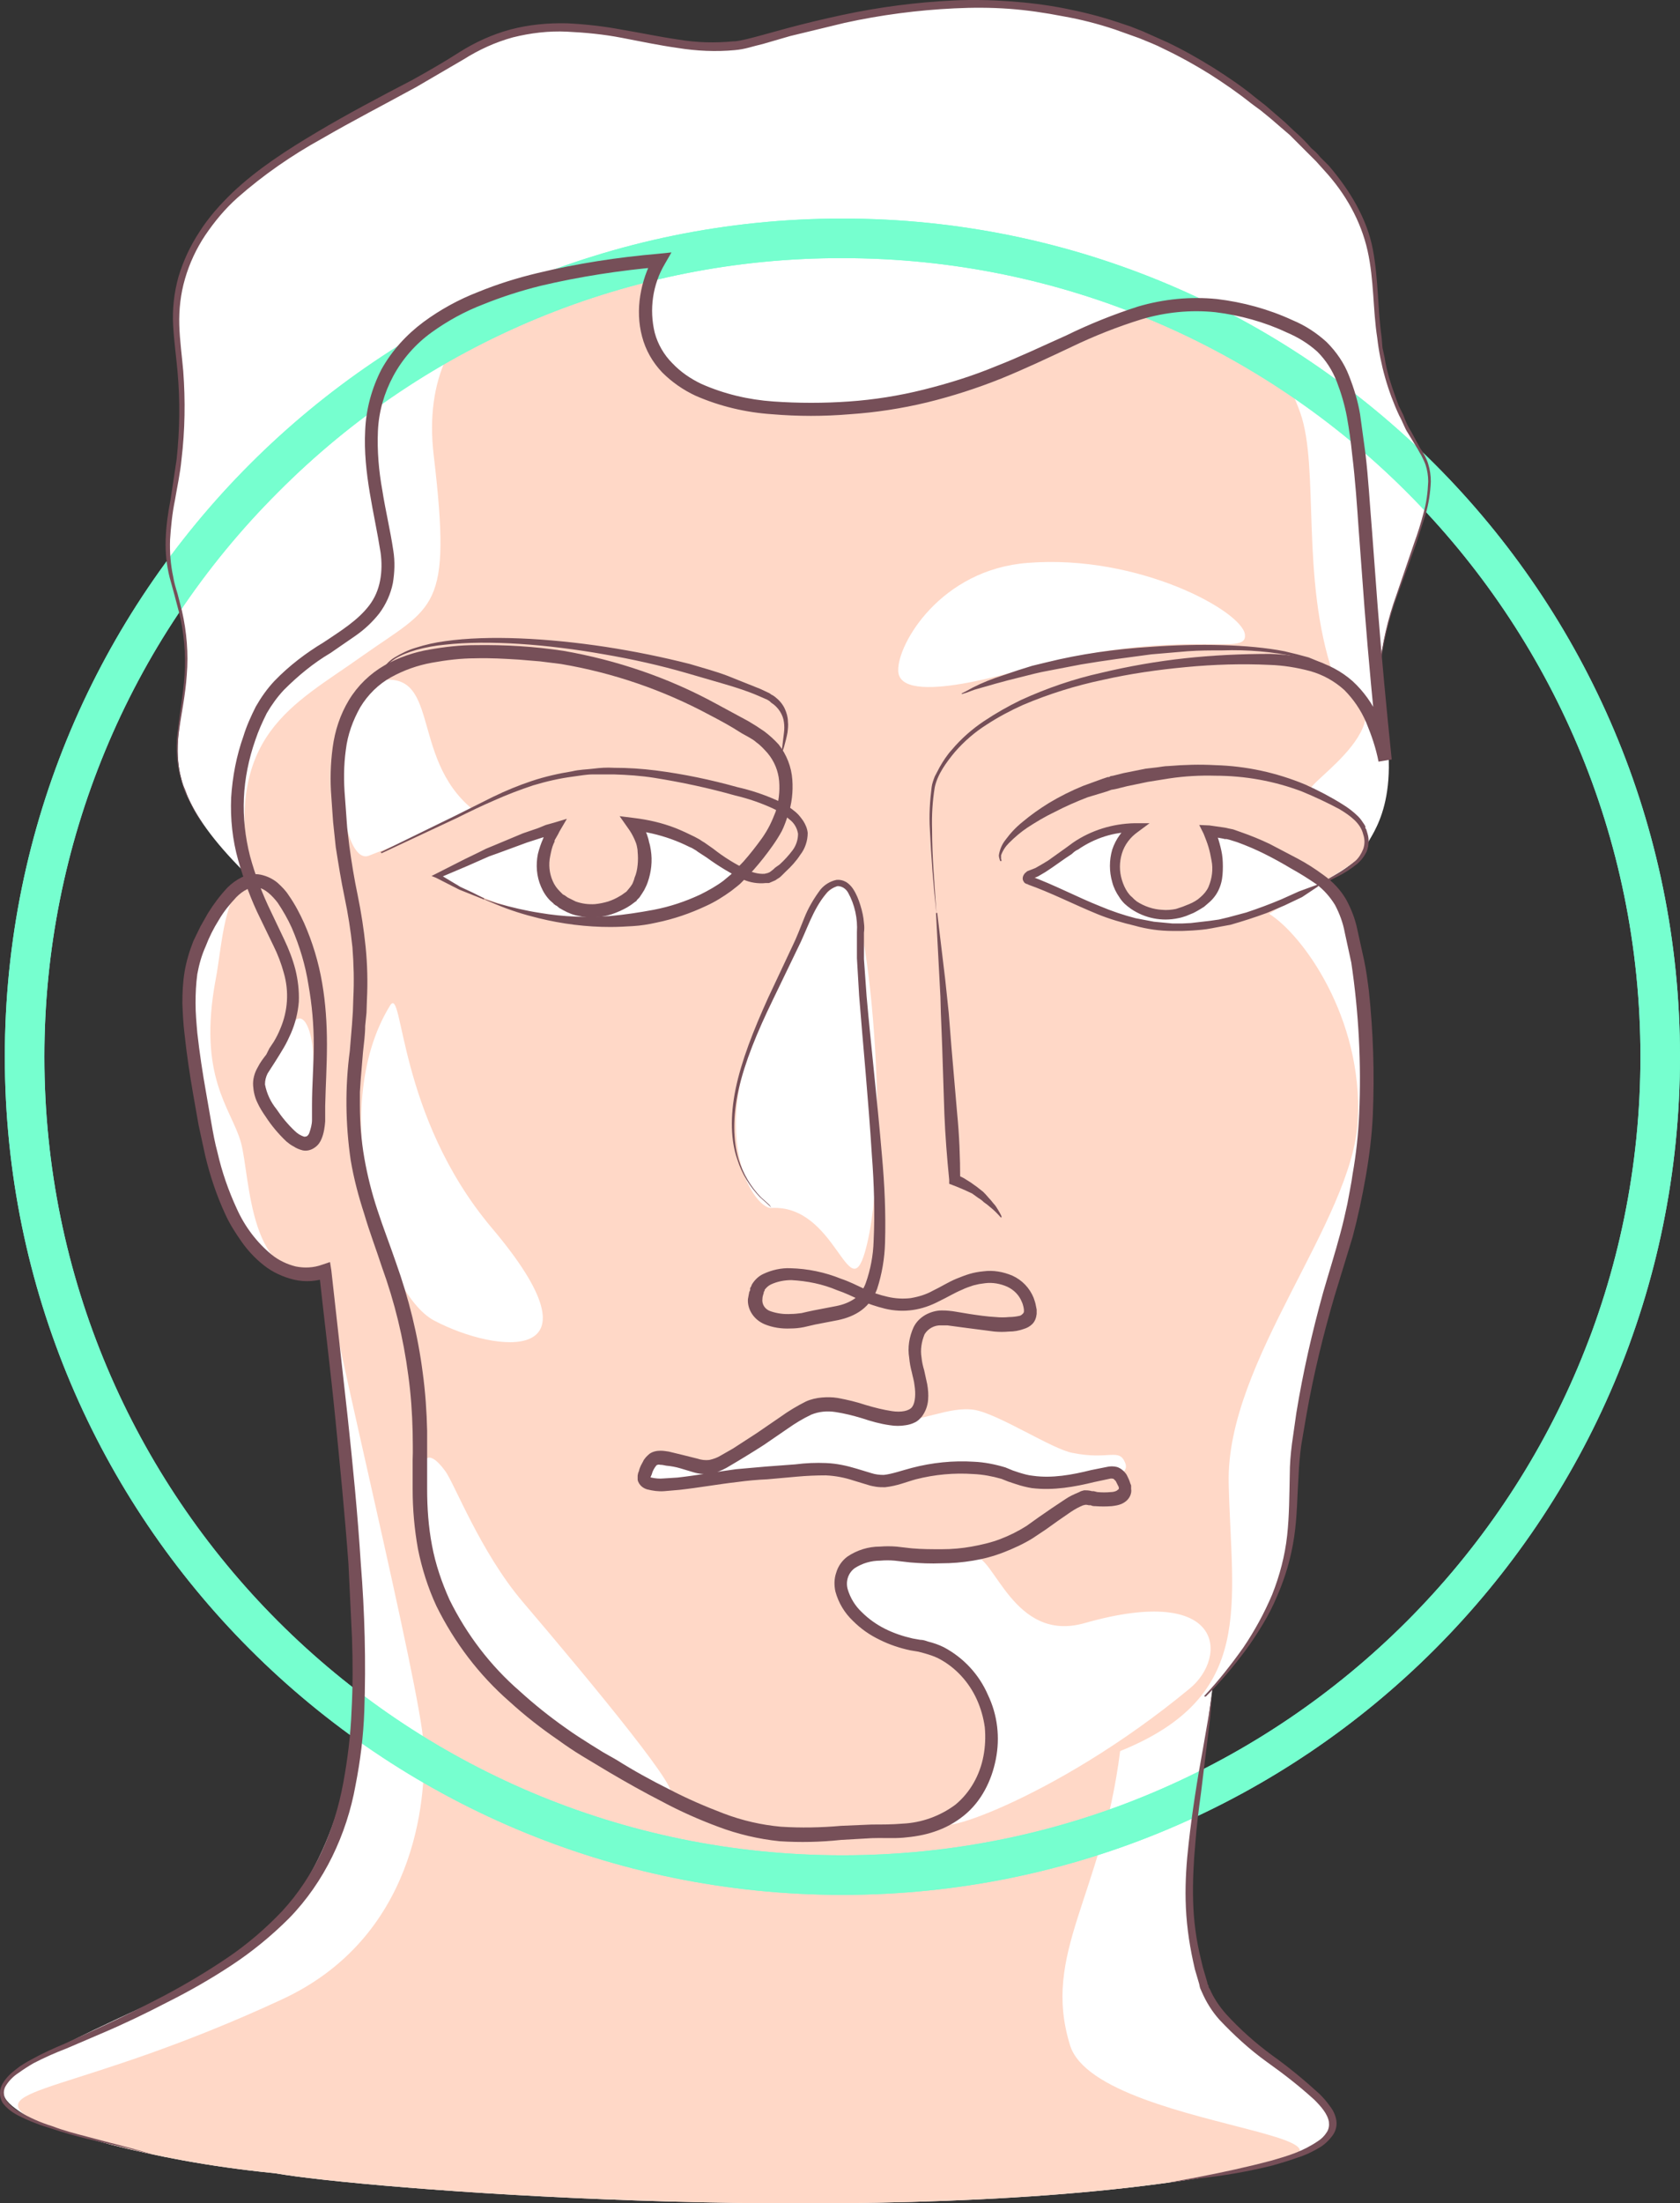
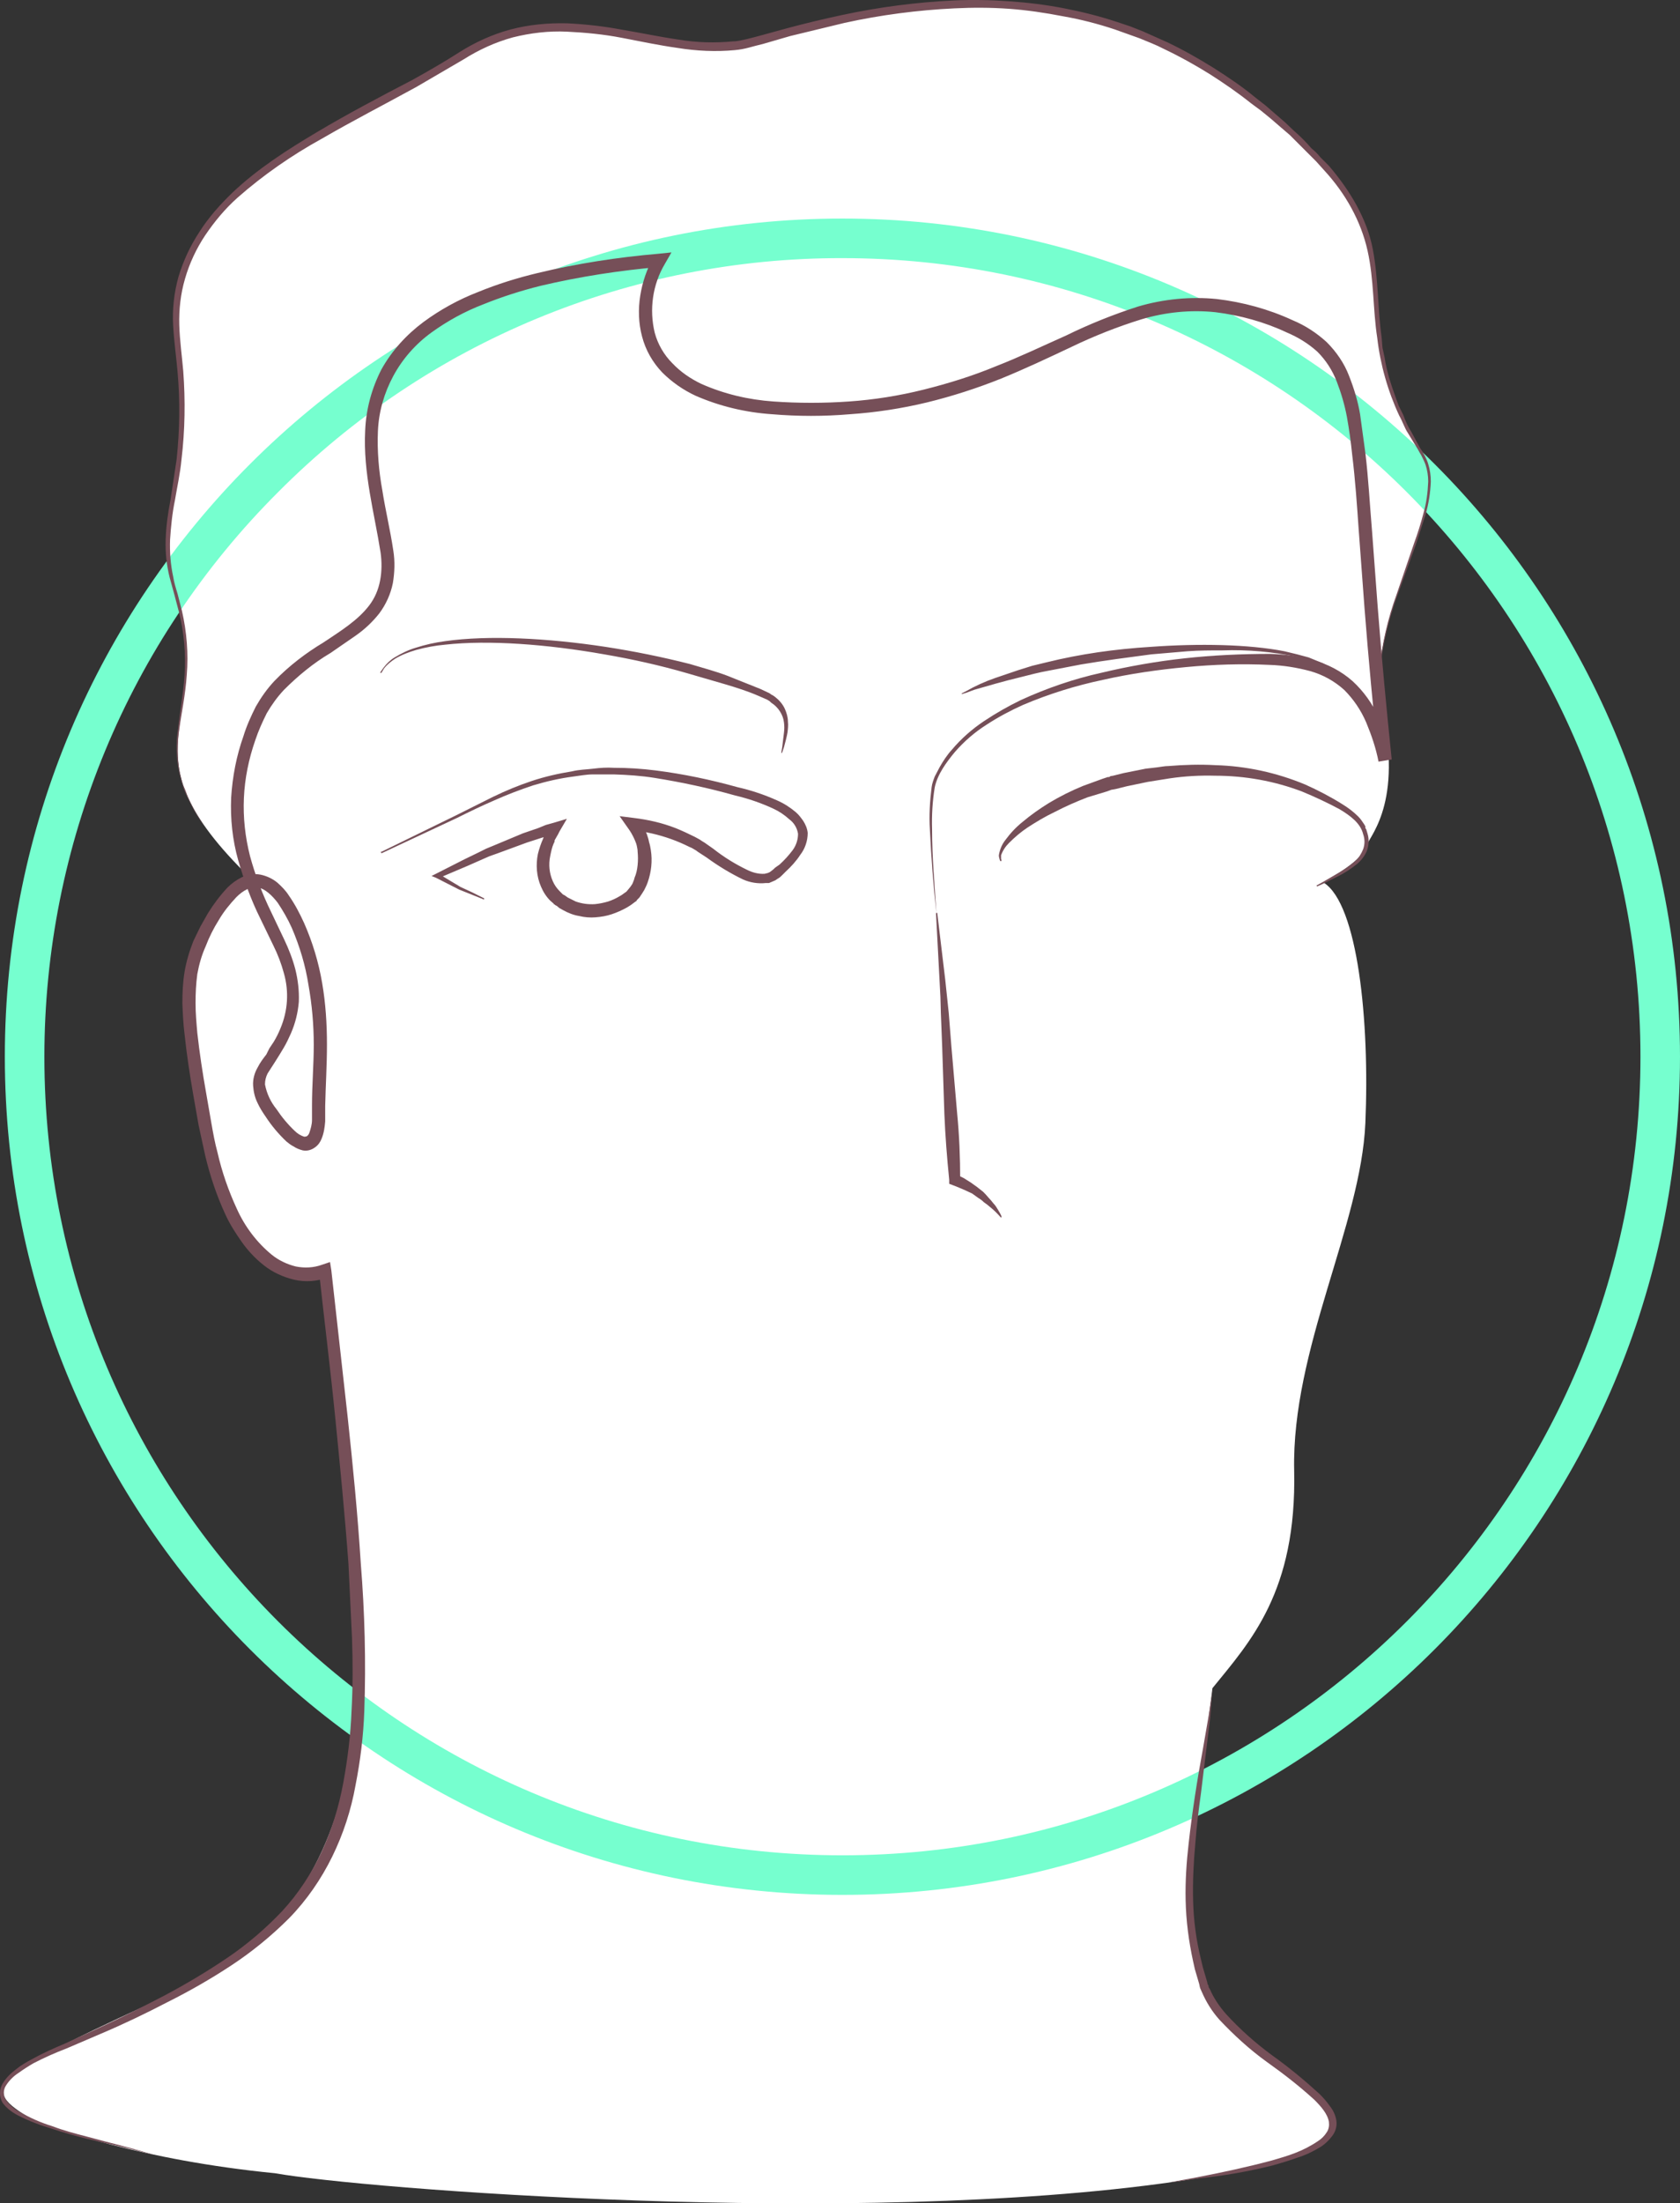
<svg xmlns="http://www.w3.org/2000/svg" version="1.1" id="Слой_1" x="0px" y="0px" viewBox="0 0 382.3 501" style="enable-background:new 0 0 382.3 501;" xml:space="preserve">
  <rect x="0" y="0" width="382.3" height="501" fill="#333333" stroke="none" />
  <style type="text/css">
	.st0{fill:#FFFFFF;}
	.st1{fill:#FFD8C7;}
	.st2{fill:#76FFCF;}
	.st3{fill:#764F58;}
</style>
  <g>
    <path class="st0" d="M62.6,494.2c19.5,3.5,131.9,12.4,204.9,1.9s12.9-23.6,6.4-44.6s-2-34.3,2-67.6c8.6-10.6,19.2-21.9,18.6-49.5   s15.2-55.8,16.2-79s-1.7-49.8-9.5-54.7c7.1-4.3,8.8-6,9.8-8.5s8.8-10.6,2.8-33.9c-1.2-22.1,17-44,9.9-55.1   c-19.5-30.5-0.8-43.6-24-67.5C257.1-7.9,213.1-2.6,171.8,9.5c-19.9,5.8-42.7-12.1-66.4,2.9C77.5,30,36.1,42.3,40.4,77.7   S34.1,116,40,135.2c9.4,29.8-13.6,34.8,17,64.5c-6.1,2.9-11.4,15.1-13.6,22.8s2.3,31,4.4,38.7c2.1,7.7,8.6,32.4,26.2,27.8   c1.4,12.2,6,53.7,6.8,66.7s8.6,74.9-38,96s-47.7,23-35.4,30.3C12.4,484,32.1,491.2,62.6,494.2z" />
-     <path class="st1" d="M298.4,179.7c-2.6-1,25.4-17,5-26.3c-7.5-22-3.1-47-7.5-59.5S278.4,61,248.3,75.2S183.4,97.6,164,90.5   s-19.4-19.7-14.5-30.3c-23.9-2-55,7.9-50.8,43.4s0.1,34-16.3,45.6C66.7,160.4,50.8,167,57,199.7c-6.1,2.9-6.4,15-7.9,22.9   c-4.2,22.3,3.5,29.4,5.7,37.1c2.2,7.7,1.6,33.9,19.2,29.3c1.4,12.2,21.7,94.7,22.4,107.7s-2,44-32.3,58c-46.4,21.5-69,20-56.7,27.4   c5,1.9,24.7,9.1,55.2,12.1c19.5,3.5,131.9,12.4,204.9,1.9s-17.5-10-24-31s7.2-33.7,11.4-66.9c31-12.5,25.3-33.3,24.7-61   s28.3-59.5,29.4-82.6s-12.5-42-20.2-46.8c6.3-3.9,18.6-10.5,21.9-13.8C311.1,193.6,314.7,185.7,298.4,179.7z M69.6,260.1   c-3.9,0-9.7-9-9.9-11.8c-0.1-3.8,2.5-9.4,6.8-15.5c2.6-3.7,4.7,1.8,4.8,8C71.3,246.5,73.9,260.1,69.6,260.1z M85.1,155   c15.6-3.7,7.8,17,22.4,29c-7.7,4-15.5,7.5-23.6,10.6C76.7,197.3,73.2,157.9,85.1,155z M98.8,300.3c-12-6.3-24.7-48-10-71.7   c3-4.6,1.6,25,23,50.5C138.6,310.7,113,307.8,98.8,300.3z M151.8,407.8c-29-11.3-43.3-29.3-49.7-42.5c-5.8-12-10.3-43.7-0.8-30.8   c2,2.6,8,18.4,17.6,29.7c16.1,18.9,38.2,45.6,33,43.6L151.8,407.8z M177.8,221.8c6-10.6,8.8-20.5,14.1-20.6   c5.7-0.1,11.3,61.8,4.9,83.6c-3.7,12.6-6.6-11-21.3-10.1c-4,0.2-17.1-18.2,2.4-53L177.8,221.8z M146.8,336.2   c-0.1-1.5,1.8-5.8,9.6-3.2c9,3,26-13,32.5-13c1.5,0,6,1.7,15,2.9c5.4,0.7,12-3.2,17.8-2.3c5.5,0.9,17.8,9,22.4,9.8   c8.4,1.7,10.6-1.3,12,2.4c1.4,4-9.4,4.2-17,4.6c-5.4,0.2-13.6-4-20.1-3.9c-7.7,0-12.3,3.5-18.4,3.5s-10.7-3.3-11.7-3.3   C184.9,333.7,147.2,339.3,146.8,336.2L146.8,336.2z M270.7,384c-31.2,25.8-61.8,35-54.8,29.4c18.3-14.6,6.9-32.5-0.5-36.8   c-6.6-4-19.3-5.2-22.8-12.3c-2.1-4.4,0-10.3,6.5-10.3c4.1,0,9.7,0.7,22.5-0.1c4.7-0.3,9,19.8,25.2,15.2   C278.8,360,279.4,376.9,270.7,384L270.7,384z M236,151.3c-3.8,1-31.5,9.8-31.6,1.2c-0.2-6,9.6-23,29.5-24.5   c25.2-2,48.8,11,49.4,16.3S270.1,142.5,236,151.3L236,151.3z" />
    <g>
      <path id="reuse-0" class="st2" d="M191.7,58.7c100.3,0,181.6,81.3,181.6,181.6c0,100.3-81.3,181.6-181.6,181.6    c-100.3,0-181.6-81.3-181.6-181.6c0-48.2,19.1-94.4,53.2-128.4C97.3,77.7,143.5,58.6,191.7,58.7 M191.7,49.7    C86.4,49.7,1.1,135,1.1,240.3s85.3,190.6,190.6,190.6c105.3,0,190.6-85.4,190.6-190.6C382.3,135,296.9,49.7,191.7,49.7L191.7,49.7    z" />
    </g>
    <g>
-       <path id="reuse-0_1_" class="st2" d="M191.7,58.7c100.3,0,181.6,81.3,181.6,181.6c0,100.3-81.3,181.6-181.6,181.6    c-100.3,0-181.6-81.3-181.6-181.6c0-48.2,19.1-94.4,53.2-128.4C97.3,77.7,143.5,58.6,191.7,58.7 M191.7,49.7    C86.4,49.7,1.1,135,1.1,240.3s85.3,190.6,190.6,190.6c105.3,0,190.6-85.4,190.6-190.6C382.3,135,296.9,49.7,191.7,49.7L191.7,49.7    z" />
-     </g>
+       </g>
    <path class="st3" d="M313.8,158.3v-1.5l0.1-4.6c0.6-5.8,1.9-11.5,3.9-17l4-11.7c0.8-2.2,1.5-4.4,2.1-6.7c0.7-2.4,1-4.8,1.1-7.3   c0-1.3-0.2-2.6-0.6-3.8c-0.2-0.6-0.5-1.2-0.8-1.8l-0.2-0.4l-0.3-0.5l-0.5-0.9l-2.2-3.6c-0.8-1.2-1.2-2.6-2-4   c-2.6-5.6-4.3-11.6-5-17.7c-1-6.4-0.7-13.1-2.2-19.8s-5-13-9.9-18.3l-1.8-2l-2-2l-4-4l-2.1-1.8l-2.2-1.9l-2.2-1.8l-2.3-1.7   c-3-2.4-6.2-4.6-9.5-6.7c-3.4-2.1-6.8-4-10.4-5.7c-1.7-0.9-3.6-1.6-5.5-2.4l-2.8-1l-2.8-1c-3.9-1.3-7.8-2.3-11.8-3   c-4.1-0.8-8.2-1.4-12.3-1.7c-4.1-0.3-8.3-0.3-12.4-0.1c-8.4,0.4-16.8,1.5-25,3.3l-12.4,3l-6.2,1.8l-1.6,0.4l-1.5,0.4   c-1.1,0.3-2.2,0.5-3.3,0.6c-4.3,0.4-8.7,0.2-13-0.5c-4.3-0.6-8.5-1.5-12.7-2.3c-4.1-0.8-8.3-1.2-12.5-1.4   c-4.1-0.2-8.3,0.3-12.3,1.3c-4,1.1-7.7,2.8-11.2,5l-10.8,6.3c-7.3,4-14.5,7.7-21.4,11.7C66.4,35.3,59.9,39.8,54,45   c-2.8,2.5-5.2,5.4-7.3,8.5c-2,3-3.6,6.4-4.6,9.9c-1,3.4-1.4,7-1.3,10.5c0.1,3.5,0.6,7,0.9,10.5c0.5,6.7,0.4,13.4-0.4,20.1   c-0.3,3.2-1,6.3-1.5,9.3c-0.6,2.9-0.9,5.9-1.1,8.9c-0.1,2.8,0.1,5.6,0.7,8.4c0.2,1.3,0.6,2.6,1,3.9l1,3.9c1.1,4.8,1.5,9.7,1.1,14.6   c-0.3,4.5-1.2,8.6-1.7,12.3c-0.5,3.3-0.5,6.6,0.1,9.9l0.5,2c0.1,0.6,0.4,1.2,0.7,1.8l0.6,1.6l0.7,1.5c0.7,1.4,1.4,2.7,2.3,4   l0.8,1.3l-0.9-1.3c-0.9-1.3-1.6-2.6-2.3-4l-0.7-1.4l-0.7-1.6l-0.6-1.8l-0.5-2c-0.7-3.3-0.8-6.7-0.3-10c0.4-3.8,1.2-7.8,1.5-12.3   c0.3-4.8-0.1-9.7-1.3-14.4l-1-3.8l-1.1-4c-0.7-2.8-1-5.7-0.9-8.6c0.1-3,0.5-6,1.1-9l1.4-9.3c0.7-6.6,0.8-13.3,0.2-19.9   c-0.3-3.4-0.8-6.9-1-10.5c-0.2-3.7,0.2-7.4,1.2-11c1.1-3.7,2.7-7.1,4.8-10.3c2.1-3.3,4.7-6.2,7.5-8.9c5.7-5.4,12.4-9.7,19.3-13.8   s14.3-8,21.6-11.8c3.6-2,7.1-4,10.7-6.3c3.6-2.3,7.6-4.1,11.7-5.2c4.2-1.1,8.5-1.5,12.8-1.4c4.3,0.2,8.6,0.7,12.8,1.5   c4.2,0.7,8.4,1.6,12.6,2.2c4.1,0.7,8.3,0.8,12.5,0.4c1,0,2-0.3,3-0.5l1.6-0.4l1.5-0.4l6.2-1.7c4.1-1.1,8.3-2.1,12.5-3   c8.4-1.8,16.9-2.9,25.4-3.3c4.2-0.2,8.5-0.1,12.7,0.2c4.2,0.3,8.3,0.8,12.4,1.6c4.1,0.8,8.1,1.8,12,3.1l3,1l2.8,1.1l5.6,2.5   c3.6,1.7,7.1,3.7,10.5,5.8c3.3,2.1,6.6,4.3,9.6,6.8L288,24l2.2,1.9l2.2,1.9l2,1.9c1.5,1.3,2.8,2.6,4,4c0.7,0.6,1.4,1.2,2,2l2,2   c4.8,5.6,8.7,12.1,10,19s1.1,13.7,2,20l0.2,2.4l0.5,2.3c0.2,1.5,0.6,3,1,4.5l0.7,2.2l0.7,2l0.8,2.2l1,2c0.5,1.3,1,2.6,1.8,3.8   l2,3.7l0.6,0.9l0.2,0.4l0.3,0.5c0.3,0.6,0.6,1.2,0.8,1.9c0.4,1.3,0.6,2.6,0.6,4c-0.1,2.5-0.5,5.1-1.2,7.5l-2.2,6.8l-4.2,11.6   c-2,5.4-3.3,11.1-4,16.8c-0.2,2-0.2,3.5-0.2,4.6V158.3z M266,496.3l6.5-1.2c5.7-1.1,11.3-2.3,16.9-3.8c1.7-0.5,3.5-1,5.3-1.7   c1.8-0.7,3.6-1.6,5.2-2.7c0.8-0.5,1.5-1.2,2-2c0.5-0.7,0.6-1.6,0.5-2.4c-0.3-1.8-1.8-3.5-3.3-5c-3.4-3.1-7-5.9-10.8-8.6   c-3.9-2.8-7.5-6.1-10.8-9.6c-1.7-1.9-3-4-4-6.3l-0.4-0.9l-0.1-0.4l-0.1-0.5l-0.5-1.7l-0.5-1.7l-0.4-1.8c-1-4.6-1.6-9.2-1.7-13.9   c-0.1-4.3,0.2-8.7,0.7-13c0.8-7.1,1.9-14.2,3.2-21.2l1.3-7.5l1-6.5l-0.2,1.7l-0.4,4.9l-2.1,17.2c-0.5,3.6-1,7.5-1.3,11.6   c-0.4,4.3-0.6,8.5-0.5,12.8c0.1,4.5,0.7,9.1,1.8,13.5l0.4,1.7l0.5,1.7l0.5,1.7l0.1,0.5l0.2,0.3c0,0.3,0.1,0.6,0.3,0.8   c0.9,2.1,2.2,4,3.7,5.7c3.2,3.5,6.7,6.6,10.5,9.4c3.8,2.7,7.4,5.7,10.8,8.8c0.8,0.8,1.6,1.7,2.3,2.7c0.8,1,1.3,2.1,1.5,3.3   c0.2,1.3-0.2,2.6-1,3.6c-0.7,0.9-1.5,1.7-2.4,2.3c-1.8,1.1-3.6,2-5.6,2.6c-1.9,0.7-3.7,1.2-5.4,1.7c-5.6,1.4-11.3,2.4-17.1,3   l-4.9,0.7L266,496.3z M213.3,207.8l1.8,15l0.4,3.8l0.4,3.8l0.6,7.6l1.3,15.1c0.5,5.1,0.7,10.1,0.7,15.2l-0.8-1.2l1.6,0.8l0.8,0.5   l0.8,0.5l1.4,1l1.4,1.1c0.4,0.4,0.8,0.8,1.2,1.3c0.4,0.4,0.8,0.9,1.2,1.4c0.4,0.4,0.7,0.9,1,1.4c0.3,0.5,0.6,1,0.8,1.5v0.2   l-0.1,0.1l-0.1-0.1c-0.8-0.9-1.6-1.7-2.5-2.4l-0.6-0.5l-0.7-0.5c-0.4-0.4-0.8-0.7-1.3-1l-1.4-1l-1.5-0.7l-0.7-0.3l-0.7-0.3   l-1.5-0.6l-0.8-0.3v-0.9c-0.5-5-0.9-10-1.1-15l-0.5-15.3l-0.3-7.6l-0.1-3.7l-0.2-3.8l-0.8-15.1v-0.2h0.3L213.3,207.8z" />
    <path class="st0" d="M98.8,199.2c0,0,16-7.8,28.2-10.7c-3.4,7-5.7,18.3,8.5,18.6c6.2-0.6,16.5-6.3,9.1-19c4.4,0.2,14.7,2.7,24,11   C154.4,211.1,133.6,216.3,98.8,199.2L98.8,199.2z M235.2,200.3c0,0,9.8-12.6,24.1-12.3c-10,8.7-6.5,19.6,7.7,19   c6.3-0.2,15.6-5.8,8.2-18.5c4.4,0.2,16.2,4.2,25.5,12.4C285,211.4,263.5,216.2,235.2,200.3L235.2,200.3z" />
    <path class="st3" d="M36.2,490.4c-5.4-1.6-10.9-2.7-16.3-4c-2.7-0.7-5.4-1.4-8-2.3c-2.7-0.8-5.4-1.8-7.9-3.1   c-1.3-0.7-2.5-1.6-3.4-2.8C0.2,477.5,0,476.8,0,476c0-0.8,0.2-1.5,0.6-2.2c0.8-1.3,1.8-2.3,3-3.2c1.1-0.9,2.3-1.6,3.6-2.3   c2.5-1.4,5-2.5,7.6-3.6l7.6-3.5c5-2.3,10-4.8,15-7.4c4.9-2.6,9.6-5.4,14.2-8.5c4.6-3.1,8.8-6.7,12.6-10.7c3.7-4,6.7-8.6,9-13.5   c2.3-5,3.9-10.2,4.9-15.6c1-5.4,1.7-11,1.9-16.5c0.3-5.5,0.3-11,0.1-16.6l-0.8-16.7c-0.8-11-1.9-22.1-3-33.2s-2.5-22.2-3.7-33.3   l2,1.3c-2.5,0.9-5.1,1.1-7.7,0.5c-2.5-0.6-4.9-1.7-6.9-3.3c-1.9-1.5-3.6-3.3-5-5.3c-1.4-2-2.7-4-3.7-6.2c-2-4.3-3.5-8.8-4.6-13.4   l-1.5-6.9l-1.2-6.8c-0.8-4.6-1.5-9.2-2-13.9c-0.3-2.3-0.4-4.7-0.5-7c0-2.4,0.1-4.8,0.5-7.2c0.4-2.4,1.1-4.7,2-7l1.6-3.3l1.7-3   c1.3-2.1,2.8-4.1,4.5-5.9c0.9-0.9,2-1.7,3.2-2.3c1.3-0.6,2.8-0.9,4.3-0.6c1.4,0.3,2.7,0.9,3.8,1.8c1,0.9,1.9,1.8,2.6,2.9   c1.4,2,2.5,4.1,3.5,6.3c1.9,4.3,3.3,8.9,4.1,13.6c0.8,4.6,1.1,9.3,1.1,14c0,4.8-0.3,9.4-0.4,14v3.5c-0.1,1.3-0.3,2.7-0.8,3.9   c-0.3,0.8-0.8,1.5-1.5,2c-0.8,0.6-1.8,0.9-2.8,0.7c-0.8-0.2-1.5-0.5-2.1-0.9c-0.6-0.3-1.1-0.7-1.6-1.1c-1.8-1.7-3.4-3.6-4.7-5.6   c-0.7-1-1.4-2.1-1.9-3.2c-0.6-1.2-0.9-2.5-1-3.9c-0.1-1.4,0.3-2.9,1-4.1c0.6-1.2,1.3-2.1,2-3l0.7-1.4l1-1.5c0.6-1,1.1-2,1.5-3   c1.7-4,2-8.4,0.8-12.6c-0.6-2.2-1.4-4.3-2.4-6.3l-3-6.2c-2.1-4.2-3.7-8.7-5-13.2c-1.3-4.6-1.8-9.4-1.6-14.2c0.3-4.8,1.2-9.5,2.8-14   c0.7-2.3,1.7-4.5,2.8-6.7c1.2-2.1,2.6-4.1,4.3-5.9c3.3-3.4,7.1-6.3,11.1-8.7c3.9-2.6,7.8-5,10.4-8.4c1.3-1.7,2.1-3.6,2.5-5.7   c0.4-2.1,0.4-4.3,0.1-6.4c-1.4-8.9-4-18.1-3.5-27.7c0.2-4.9,1.5-9.6,3.7-13.9c2.4-4.3,5.7-7.9,9.6-10.8c3.8-2.8,8-5.1,12.4-6.8   c4.4-1.8,8.9-3.2,13.5-4.3c9.1-2.2,18.3-3.6,27.6-4.4l2.9-0.3l-1.5,2.6c-2.8,4.7-3.6,10.4-2.3,15.7c0.7,2.6,2.1,5,4,6.9   c1.9,2,4.1,3.5,6.6,4.7c5.2,2.3,10.7,3.6,16.4,4c5.7,0.4,11.5,0.4,17.2,0c5.7-0.4,11.4-1.3,17-2.7c5.6-1.4,11.1-3.1,16.4-5.3   c5.4-2.1,10.6-4.6,16-7c5.3-2.6,10.8-4.8,16.4-6.6c5.8-1.7,11.9-2.3,17.9-1.7c5.9,0.7,11.8,2.3,17.2,4.8c2.9,1.2,5.5,2.9,7.8,5   c2.2,2.2,4,4.8,5.1,7.7c1.1,2.8,2,5.7,2.5,8.7l1.2,8.8c0.7,5.8,1,11.6,1.5,17.5l1.3,17.4c0.9,11.6,2,23.2,3.2,34.8l-3,0.5   c-0.6-3.1-1.6-6-2.8-8.9c-1.2-2.8-2.9-5.3-5-7.4c-2.2-2-4.9-3.5-7.8-4.3c-3-0.8-6.1-1.3-9.2-1.4c-6.3-0.3-12.7-0.1-19,0.5   c-6.4,0.6-12.7,1.5-18.9,2.9c-6.2,1.3-12.3,3.2-18.2,5.7c-2.9,1.3-5.7,2.8-8.3,4.5c-2.7,1.7-5.1,3.8-7.2,6.2c-1,1.2-2,2.5-2.8,3.8   c-0.8,1.3-1.5,2.8-1.8,4.3c-0.5,3.1-0.7,6.3-0.6,9.5c0,6.4,0.6,12.8,1,19.2c-0.7-6.4-1.2-12.8-1.5-19.2c-0.2-3.2,0-6.4,0.4-9.6   c0.1-0.8,0.4-1.6,0.7-2.4l1.1-2.1c0.8-1.4,1.7-2.8,2.8-4c2.1-2.5,4.6-4.7,7.3-6.5c2.7-1.8,5.5-3.4,8.4-4.8c5.9-2.7,12-4.8,18.3-6.2   c6.3-1.5,12.6-2.6,19-3.3c6.4-0.7,12.9-1,19.4-1c3.3,0.1,6.6,0.5,9.8,1.4c3.3,0.9,6.4,2.5,9,4.8c2.5,2.3,4.5,5.1,5.9,8.2   c1.3,3.1,2.3,6.2,3,9.5l-3,0.4c-1.2-11.6-2.3-23.2-3.2-34.8l-1.3-17.5c-0.4-5.8-0.8-11.6-1.5-17.3c-0.3-3-0.7-5.8-1.2-8.6   c-0.5-2.7-1.3-5.4-2.3-8c-1-2.6-2.5-4.9-4.4-6.8c-2.1-1.9-4.4-3.3-7-4.4c-5.1-2.4-10.6-3.9-16.2-4.6c-5.7-0.6-11.4,0-16.8,1.6   c-5.5,1.7-10.8,3.8-16,6.3c-5.3,2.5-10.6,5-16,7.2c-5.5,2.2-11.1,4-16.8,5.4c-5.8,1.4-11.7,2.3-17.6,2.7c-5.9,0.5-11.8,0.5-17.7,0   c-6-0.4-11.9-1.8-17.4-4.2c-2.8-1.3-5.4-3.1-7.6-5.3c-2.2-2.3-3.8-5.1-4.6-8.2c-0.8-3-0.9-6.2-0.4-9.3c0.5-3.1,1.5-6,3-8.7l1.5,2.2   c-9.2,0.8-18.3,2.2-27.2,4.3c-4.4,1.1-8.8,2.5-13,4.2c-4.2,1.6-8.2,3.8-11.8,6.4c-3.6,2.6-6.6,6-8.7,9.9c-2.1,3.9-3.3,8.1-3.5,12.5   c-0.2,4.5,0.2,9.1,1,13.5c0.7,4.5,1.8,9,2.5,13.7c0.4,2.5,0.3,5-0.1,7.4c-0.5,2.5-1.6,4.9-3.1,6.9c-1.5,1.9-3.3,3.6-5.3,5l-5.8,4   c-3.9,2.3-7.4,5.2-10.6,8.4c-1.5,1.6-2.8,3.4-3.9,5.3c-1,2-1.9,4-2.6,6.1c-1.5,4.3-2.4,8.7-2.6,13.2c-0.2,4.4,0.3,8.9,1.4,13.2   c1.2,4.4,2.8,8.6,4.8,12.7l3,6.3c1,2.1,1.9,4.4,2.5,6.7c0.6,2.4,0.9,4.9,0.8,7.4c-0.2,2.5-0.8,4.9-1.8,7.2c-0.5,1.1-1,2.2-1.6,3.2   l-0.9,1.5l-1,1.6l-1.8,2.8c-0.4,0.8-0.6,1.6-0.6,2.5c0.4,2.1,1.3,4,2.6,5.6c1.2,1.8,2.6,3.5,4.2,5c0.6,0.6,1.4,1.1,2.2,1.3l0.5-0.1   c0.3-0.2,0.5-0.5,0.6-0.8c0.3-0.9,0.6-1.9,0.6-2.9v-3.3c0-4.7,0.4-9.3,0.4-13.8c0-4.6-0.4-9.1-1.2-13.6c-0.7-4.5-2-8.8-3.8-13   c-0.9-2-2-3.9-3.2-5.7c-1.3-1.7-2.9-3.2-4.5-3.5s-3.4,0.7-4.9,2.2c-1.5,1.6-2.9,3.3-4,5.2c-1.2,1.9-2.2,3.9-3,6   c-0.9,2-1.5,4.1-1.9,6.3c-0.3,2.2-0.4,4.4-0.4,6.6c0,2.3,0.2,4.5,0.4,6.8c0.5,4.5,1.2,9.1,2,13.6l1.2,6.9c0.4,2.3,0.8,4.5,1.4,6.7   c1,4.4,2.5,8.7,4.4,12.8c1.8,4,4.5,7.6,7.9,10.4c1.6,1.3,3.5,2.2,5.5,2.7c2,0.4,4.1,0.3,6-0.4l1.8-0.6l0.3,1.9l3.7,33.2   c1.2,11.1,2.3,22.3,3,33.4c0.9,11.2,1.2,22.4,0.8,33.6c-0.2,5.7-0.9,11.3-2,16.9c-1,5.6-2.8,11.1-5.3,16.2c-2.5,5.1-5.8,9.9-9.8,14   c-4,4-8.4,7.6-13.1,10.7c-4.7,3.1-9.6,5.9-14.6,8.4c-5,2.6-10,5-15.2,7.2l-7.7,3.3c-2.6,1-5.1,2.1-7.6,3.4   c-1.2,0.7-2.3,1.4-3.4,2.2c-1.1,0.7-2.1,1.7-2.8,2.8c-0.7,1-0.7,2.4,0,3.4c0.8,1.1,1.8,2,3,2.6c2.4,1.4,4.9,2.5,7.5,3.3   c2.6,1,5.3,1.7,8,2.4c5.4,1.5,10.9,2.7,16.2,4.5L36.2,490.4z" />
    <path class="st3" d="M110,204.5l-5.5-2.2l-5.3-2.7l-1-0.4l1-0.5l6.5-3.3l3.3-1.6l1.6-0.8l1.7-0.7l6.7-2.8l3.5-1.2l1.7-0.7l1.8-0.5   l3-0.9l-1.7,2.9l-0.3,0.6l-0.4,0.7l-0.4,0.7v0.3l-0.2,0.4c-0.4,0.9-0.6,1.9-0.8,2.9c-0.4,1.9-0.2,3.9,0.6,5.7   c0.4,0.9,0.9,1.6,1.6,2.3l0.5,0.5l0.2,0.2l0.4,0.2l0.7,0.5l0.6,0.3c0.4,0.2,0.8,0.4,1.2,0.6c1.4,0.5,2.9,0.7,4.4,0.6   c1-0.1,2-0.3,3-0.6c0.9-0.3,1.8-0.7,2.6-1.2c0.4-0.2,0.8-0.5,1.2-0.8l0.3-0.2l0.1-0.1l0.5-0.6l0.4-0.5l0.4-0.6   c0.2-0.5,0.4-0.9,0.5-1.4c0.4-0.9,0.6-1.9,0.7-2.9c0.1-1,0.1-2,0-3c0-0.5-0.1-0.9-0.2-1.4c-0.1-0.5-0.3-0.9-0.5-1.4   c-0.4-0.9-0.9-1.8-1.5-2.6l-1.9-2.7l3.2,0.4c3.3,0.4,6.4,1.1,9.5,2.3c1.5,0.6,3,1.3,4.4,2l1.1,0.6l0.6,0.4l0.5,0.3l2,1.4   c2.4,1.9,5,3.5,7.7,4.8c1.2,0.6,2.6,1,4,0.9l0.4-0.1l0.4-0.1c0.1-0.1,0.3-0.1,0.4-0.2l0.4-0.3c0.3-0.2,0.5-0.4,0.8-0.7l1-0.7   c1.1-1,2.1-2.1,3-3.3c0.8-1.1,1.2-2.4,1.2-3.7c-0.2-1.3-0.9-2.5-2-3.3c-1.1-1-2.3-1.8-3.6-2.4c-2.8-1.3-5.7-2.3-8.7-3   c-6-1.7-12.1-3-18.3-4c-3.1-0.5-6.2-0.7-9.3-0.8H135c-1.6,0-3,0.3-4.6,0.5c-3.1,0.4-6.1,1.1-9.1,2c-3,1-5.9,2.1-8.8,3.4   c-2.8,1.2-5.7,2.6-8.5,4l-17.1,8h-0.1l-0.2-0.3h0.2l17-8.3l8.4-4.2c2.9-1.4,5.8-2.6,8.8-3.6c3-1,6.1-1.7,9.2-2.2   c1.6-0.4,3.2-0.4,4.8-0.6s3.1-0.3,4.7-0.2c3.2,0,6.3,0.2,9.5,0.6c6.3,0.8,12.5,2.1,18.6,3.8c3.1,0.7,6.1,1.7,9,3   c1.6,0.7,3,1.6,4.3,2.7c0.7,0.6,1.2,1.3,1.7,2c0.5,0.8,0.9,1.7,1,2.7c0,1.8-0.6,3.6-1.7,5c-0.9,1.4-2.1,2.7-3.3,3.8L178,199   c-0.3,0.3-0.6,0.6-1,0.8l-0.6,0.4c-0.2,0.1-0.5,0.2-0.7,0.3c-0.2,0.1-0.5,0.2-0.7,0.3h-0.7c-1.8,0.2-3.6-0.1-5.2-0.8   c-2.9-1.4-5.7-3.1-8.3-5l-2-1.3l-0.4-0.3l-0.5-0.3c-0.3-0.2-0.7-0.4-1-0.5c-1.4-0.7-2.8-1.3-4.2-1.8c-2.8-1-5.8-1.7-8.8-2l1.3-2.3   c0.8,1,1.5,2,2,3.2c0.2,0.6,0.4,1.2,0.5,1.8c0.2,0.6,0.3,1.2,0.4,1.8c0.4,2.5,0.1,5-0.7,7.3c-0.2,0.6-0.5,1.2-0.8,1.8l-0.5,0.8   l-0.6,0.9l-0.6,0.6v0.1l-0.1,0.1l-0.3,0.2l-0.4,0.3c-0.5,0.4-1,0.7-1.5,1c-1.1,0.6-2.2,1.1-3.4,1.5c-1.2,0.4-2.4,0.6-3.7,0.7   c-1.2,0.1-2.5,0-3.7-0.3c-1.3-0.2-2.5-0.7-3.6-1.3l-0.9-0.5l-0.6-0.5l-0.4-0.2v-0.1h-0.2l-0.1-0.2l-0.8-0.7c-0.9-0.9-1.6-2-2.1-3.2   c-1-2.3-1.2-4.9-0.7-7.4c0.3-1.2,0.7-2.4,1.2-3.5l0.1-0.3v-0.1l0.1-0.2l0.1-0.2l0.4-0.7l0.5-0.8l0.5-0.8l1.3,2L125,190l-1.7,0.5   l-3.4,1.1l-6.8,2.5l-1.7,0.6l-1.6,0.7l-3.4,1.5l-6.6,2.8v-1l5,3l2.6,1.2l2.6,1.3l0.2,0.1l-0.1,0.3L110,204.5z" />
-     <path class="st3" d="M175.5,274.6l-0.6-0.6l-2-1.8c-2.3-2.4-4.1-5.3-5.1-8.5c-1.5-4.2-1.7-9.8-0.4-16.1s4-13.2,7.4-20.7l5.5-11.7   c1-2,1.8-4.2,2.7-6.4c0.9-2.3,2.2-4.5,3.7-6.5c0.9-1.1,2.2-1.9,3.6-2.2c0.8-0.1,1.6,0.1,2.3,0.5c0.6,0.4,1.1,0.9,1.5,1.5   c0.8,1.2,1.3,2.5,1.7,3.8c0.4,1.3,0.7,2.6,0.8,4c0.1,0.7,0.1,1.5,0,2.2v6l0.6,8.4c1,11.3,2.4,23.4,3.5,36.3   c0.6,6.6,0.9,13.2,0.7,19.8c-0.1,3.6-0.7,7.1-1.8,10.5c-0.7,1.9-1.9,3.6-3.5,4.8c-1.6,1.2-3.5,1.9-5.4,2.3l-5.2,1l-1.3,0.3   l-1.3,0.3c-1,0.2-2,0.3-3,0.3c-2,0.1-4.1-0.2-6-1c-1.1-0.5-2-1.2-2.7-2.2c-0.7-1-1.1-2.3-1-3.5c0.1-0.5,0.2-1.1,0.3-1.6l0.2-0.4   c0-0.2,0-0.3,0-0.5l0.2-0.3l0.2-0.5c0.6-1,1.5-1.9,2.6-2.4c1.9-0.9,4.1-1.4,6.2-1.3c3.9,0.1,7.8,0.9,11.5,2.4   c1.8,0.6,3.6,1.5,5.3,2.3c1.7,0.8,3.5,1.4,5.3,1.8c1.7,0.4,3.5,0.5,5.2,0.3c1.8-0.3,3.5-0.8,5.1-1.7c1.7-0.8,3.4-1.9,5.3-2.7   c1-0.4,2-0.8,3-1.1c1-0.3,2.1-0.5,3.2-0.6c2.2-0.3,4.5,0.1,6.6,1c2.2,1,3.9,2.8,4.8,5c0.2,0.6,0.4,1.1,0.5,1.7l0.2,1v0.4   c0,0.2,0,0.4,0,0.6c-0.1,0.9-0.4,1.7-1,2.3c-0.5,0.5-1.2,0.9-1.9,1.1c-1.1,0.4-2.2,0.6-3.4,0.6c-1.1,0.1-2.2,0.1-3.3,0l-6.2-0.8   l-3-0.4l-1.5-0.2c-0.5,0-0.9,0-1.4,0c-1.5-0.1-3,0.7-3.8,2c-0.7,1.7-1,3.5-0.7,5.3c0.1,1,0.3,1.9,0.6,2.9l0.7,3.2   c0.2,1.2,0.3,2.3,0.2,3.5c-0.1,1.4-0.6,2.7-1.4,3.8c-0.5,0.6-1,1.1-1.7,1.4c-0.6,0.3-1.3,0.5-2,0.6c-1.2,0.2-2.4,0.2-3.6,0   c-2.2-0.3-4.3-0.9-6.4-1.6c-2-0.6-4-1.1-6-1.4c-1.9-0.3-3.8-0.1-5.5,0.6c-1.9,0.9-3.7,2-5.4,3.2l-5.4,3.7c-2.8,1.8-5.6,3.5-8.5,5.2   c-1.1,0.6-2.3,1.1-3.5,1.3c-1.3,0.2-2.7,0.1-4-0.3l-3-0.9c-1-0.3-2.1-0.5-3.2-0.6c-0.5-0.1-0.9-0.2-1.4-0.2c-0.3-0.1-0.6,0-0.8,0.1   c-0.5,0.6-0.9,1.3-1.1,2.1L148,336v0.1c0-0.1,0-0.1-0.1-0.2c0.1,0,0.2,0.1,0.3,0.1c0.9,0.2,1.9,0.3,2.8,0.2l3.2-0.2   c4.4-0.5,8.8-1.3,13.3-1.9l6.8-0.6l6.7-0.5c2.3-0.3,4.7-0.4,7-0.3c2.4,0.1,4.7,0.6,7,1.3l3.3,1c0.9,0.3,1.9,0.4,2.8,0.4   c1.9-0.2,4.1-1,6.4-1.6c4.6-1.2,9.4-1.7,14.1-1.4c2.4,0.1,4.9,0.6,7.2,1.3l1.7,0.7l1.5,0.5c1,0.3,2,0.6,3.1,0.7   c4.3,0.6,8.8-0.2,13.2-1.3l3.5-0.7c0.8-0.2,1.6-0.2,2.4,0c0.9,0.3,1.7,1,2.2,1.8c0.3,0.6,0.6,1.2,0.8,1.9l0.2,0.5   c0,0.3,0,0.5,0,0.8c0.1,0.5,0,1-0.2,1.5c-0.4,0.9-1.1,1.5-2,1.9c-0.7,0.3-1.4,0.4-2.2,0.5c-1.3,0.1-2.5,0.1-3.8,0   c-0.3,0-0.6,0-1-0.2h-0.4l-0.5-0.1c-0.1,0-0.2,0-0.3,0c-0.2,0-0.3,0.1-0.5,0.1c-1,0.4-1.9,0.9-2.8,1.5l-2.9,2l-2.8,2l-1.5,1l-1.5,1   c-2.1,1.3-4.3,2.3-6.6,3.2c-2.3,0.9-4.6,1.5-7,1.9c-2.4,0.4-4.8,0.6-7.2,0.6c-2.4,0.1-4.7,0-7.1-0.2l-3.5-0.4   c-1.1-0.1-2.2-0.1-3.3,0c-2.1,0-4.1,0.6-5.8,1.7c-1.5,1.1-2.1,3-1.6,4.8c0.6,2,1.7,3.8,3.2,5.2c1.5,1.5,3.3,2.8,5.3,3.8   c2,1,4.1,1.7,6.3,2.2l1.7,0.3c0.7,0,1.2,0.2,1.8,0.4c1.2,0.3,2.4,0.7,3.6,1.3c4.5,2.4,8,6.2,10,10.8c1.1,2.3,1.8,4.7,2.1,7.2   c0.3,2.5,0.2,5-0.3,7.5c-0.5,2.5-1.3,4.8-2.5,7c-1.2,2.2-2.8,4.2-4.8,5.8c-2,1.6-4.2,2.8-6.6,3.6c-2.3,0.8-4.8,1.2-7.2,1.4   c-2.5,0.2-4.9,0-7.1,0.1l-7,0.4c-4.7,0.5-9.3,0.6-14,0.3c-4.8-0.5-9.5-1.6-14-3.3c-4.3-1.6-8.6-3.5-12.7-5.7   c-4.1-2.1-8.2-4.4-12.1-6.7l-3-1.8l-3-1.8c-2-1.2-3.9-2.5-5.7-3.8c-3.8-2.6-7.5-5.5-10.9-8.6c-7-6.1-12.6-13.5-16.7-21.8   c-1.9-4.1-3.3-8.5-4.2-13c-0.8-4.5-1.2-9-1.2-13.5V332c0.1-2.2,0-4.3,0-6.4c-0.1-4.3-0.4-8.6-1-12.9c-1.1-8.4-3.1-16.6-6-24.6   c-1.3-4-2.8-7.9-4-12c-1.3-4-2.4-8.1-3.1-12.3c-1.2-8.2-1.3-16.6-0.2-24.8l0.5-6l0.2-3l0.1-3c0.2-3.9,0.1-7.7-0.2-11.6   c-0.4-3.8-1-7.6-1.8-11.4c-0.8-3.8-1.4-7.6-2-11.4l-0.6-5.7l-0.2-2.8l-0.2-2.9c-0.3-3.7-0.2-7.5,0.3-11.2c0.5-3.8,1.7-7.5,3.7-10.8   c2-3.3,4.8-6,8.1-7.9c3.2-1.8,6.7-3,10.3-3.6c3.4-0.6,6.9-1,10.4-1c6.7-0.1,13.4,0.3,20,1.3c12.1,2.1,23.9,6.1,34.7,12l7.4,4   l1.8,1.1l1.8,1.2c1.2,0.9,2.3,1.9,3.3,3c1.8,2.3,2.9,5.1,3.1,8c0.2,2.7-0.1,5.5-1,8.1c-0.4,1.2-0.8,2.4-1.4,3.6   c-0.6,1.1-1.3,2.2-2,3.2c-1.4,2-2.9,3.9-4.5,5.7l-2.4,2.5l-0.3,0.3l-0.3,0.3l-0.6,0.5l-1.4,1.1c-1.8,1.3-3.7,2.5-5.7,3.4   c-3.6,1.7-7.4,3-11.3,3.8c-1.8,0.4-3.6,0.7-5.4,0.8c-1.7,0.1-3.4,0.2-5.1,0.2c-5.5,0-11-0.7-16.3-2c-3.3-0.8-6.5-1.8-9.6-3.1   l-2.4-1l-0.8-0.4l0.9,0.3l2.4,0.8c3.2,0.9,6.5,1.7,9.8,2.2c5.3,0.9,10.7,1.1,16,0.7c3.3-0.3,6.6-0.8,9.8-1.4   c3.7-0.7,7.3-1.9,10.7-3.5c1.8-0.9,3.6-1.9,5.2-3.1l1.2-1l0.6-0.5l0.2-0.3l0.3-0.2l2.3-2.4c1.5-1.7,2.9-3.5,4.2-5.3   c0.7-1,1.3-2,1.8-3c0.5-1,0.9-2,1.3-3c0.7-2.3,1-4.6,0.8-7c-0.2-2.3-1.1-4.5-2.6-6.3c-0.8-0.9-1.6-1.8-2.6-2.5   c-0.4-0.4-1.1-0.8-1.6-1.1l-1.8-1c-2.3-1.5-4.7-2.8-7.2-4.1c-10.6-5.7-22-9.6-33.8-11.6l-4.8-0.6l-4.8-0.4   c-3.3-0.2-6.6-0.4-9.9-0.3c-3.3,0-6.6,0.4-9.9,1c-3.3,0.6-6.4,1.7-9.3,3.3c-2.9,1.6-5.3,4-7,6.8c-1.7,3-2.9,6.3-3.3,9.7   c-0.5,3.6-0.5,7.2-0.2,10.8l0.2,2.7l0.2,2.8c0.1,1.9,0.4,3.7,0.6,5.6c0.5,3.7,1.1,7.4,1.9,11.2c0.8,3.9,1.4,7.8,1.8,11.7   c0.4,4,0.5,8,0.3,12l-0.1,3l-0.3,3c0,2-0.3,4-0.5,6l-0.5,6l-0.2,3v3c0,4,0.3,8,1,12c0.7,4,1.7,8,3,11.9c1.3,4,2.8,7.8,4.2,11.9   c2.9,8.1,5,16.5,6.1,25.1c0.6,4.4,0.9,8.8,1,13.2v13.2c0,4.3,0.3,8.6,1.1,12.8c0.8,4.3,2.2,8.4,4,12.4c3.9,7.9,9.3,15,16,20.8   c3.3,3,6.8,5.8,10.5,8.4c1.8,1.3,3.7,2.5,5.6,3.7l2.9,1.8l3,1.7c3.8,2.4,7.8,4.6,12,6.7c4,2.1,8.2,3.9,12.4,5.5   c4.2,1.6,8.6,2.6,13,3c4.6,0.3,9.1,0.2,13.7-0.2l7-0.3c2.3,0,4.7,0,7-0.2c4.3-0.2,8.5-1.7,12-4.3c3.4-2.8,5.6-6.8,6.4-11.1   c0.4-2.1,0.5-4.3,0.3-6.5c-0.3-2.2-0.9-4.3-1.8-6.3c-1.8-4-4.9-7.4-8.8-9.4c-1-0.5-2-0.8-3-1.1l-1.5-0.4l-1.8-0.3   c-2.4-0.5-4.8-1.3-7-2.4c-2.3-1.1-4.3-2.5-6.1-4.3c-1.9-1.8-3.3-4.1-4-6.7c-0.3-1.4-0.3-2.9,0.2-4.3c0.4-1.4,1.3-2.7,2.5-3.6   c2.2-1.5,4.8-2.3,7.4-2.3c1.3-0.1,2.5-0.1,3.8,0l3.5,0.4c2.3,0.2,4.5,0.2,6.8,0.2c2.3,0,4.6-0.2,6.8-0.6c2.2-0.4,4.4-0.9,6.5-1.7   c2.1-0.8,4.1-1.8,6-3l1.4-1l1.4-1l2.9-2l3-2c1-0.7,2.1-1.2,3.3-1.7c0.3-0.2,0.7-0.3,1.1-0.4c0.5,0,0.9,0,1.4,0.1l0.4,0.1h0.4   l0.8,0.2c1,0.1,2.1,0.1,3.1,0c0.4,0,0.9-0.1,1.3-0.3l0.5-0.4c0,0,0-0.1,0-0.1c0,0,0-0.1,0-0.1c0-0.1,0-0.3-0.1-0.4   c-0.2-0.4-0.4-0.8-0.6-1.2l-0.5-0.5c-0.3-0.1-0.7-0.1-1,0l-3.3,0.7c-4.5,1.1-9.3,2-14.3,1.4c-1.2-0.2-2.4-0.5-3.6-0.9l-1.8-0.6   l-1.5-0.6c-2.1-0.6-4.2-1-6.4-1.1c-4.4-0.3-8.8,0.1-13.1,1.2c-2.2,0.6-4.2,1.5-7,1.8c-0.7,0-1.3,0-2-0.1c-0.6-0.1-1.2-0.2-1.8-0.4   l-3.3-1c-2.1-0.7-4.2-1.1-6.4-1.2c-2.2,0-4.4,0.1-6.6,0.3l-6.7,0.6c-2.3,0.1-4.5,0.3-6.7,0.6c-4.4,0.5-8.8,1.3-13.3,1.8l-3.5,0.3   c-1.3,0.1-2.6-0.1-3.8-0.4c-0.4-0.1-0.8-0.3-1.2-0.6c-0.5-0.4-0.9-1-1-1.6c0-0.3,0-0.6,0-0.9c0-0.2,0.1-0.4,0.1-0.6l0.2-0.5   l0.1-0.4c0.2-0.6,0.5-1.2,0.8-1.7c0.3-0.7,0.9-1.3,1.5-1.8c0.7-0.5,1.6-0.7,2.5-0.7c0.6,0,1.3,0.1,1.9,0.2l3.3,0.8l3.2,0.8   c0.9,0.3,1.8,0.4,2.7,0.3c0.9-0.2,1.8-0.5,2.6-1l2.8-1.6l5.4-3.5l5.4-3.7c1.8-1.3,3.8-2.5,5.8-3.5c1.1-0.5,2.4-0.8,3.6-0.9   c1.2-0.1,2.4-0.1,3.6,0.1c2.2,0.4,4.3,0.9,6.4,1.6c2,0.6,4,1.1,6,1.4c2,0.3,3.9,0,4.6-1s0.8-3,0.5-4.9c-0.1-1-0.4-1.9-0.6-2.9   c-0.3-1.1-0.5-2.2-0.6-3.3c-0.4-2.4,0-4.8,1-7c0.6-1.2,1.5-2.1,2.7-2.8c1.1-0.6,2.4-1,3.7-1c1.1,0,2.2,0.1,3.3,0.3l3,0.5   c2,0.3,4,0.6,6,0.7c1,0.1,2,0.1,3,0c0.8,0,1.7-0.1,2.5-0.3c0.3-0.1,0.5-0.3,0.7-0.5c0.1-0.1,0.2-0.3,0.2-0.4c0-0.1,0-0.1,0-0.2   c0-0.1,0-0.2,0-0.3l-0.1-0.6c-0.1-0.4-0.2-0.8-0.4-1.2c-0.6-1.5-1.8-2.7-3.3-3.4c-1.6-0.7-3.3-1-5-0.8l-1.4,0.2l-1.3,0.3   c-0.9,0.3-1.8,0.6-2.6,1c-1.7,0.7-3.3,1.7-5.2,2.6c-1.9,1-3.9,1.7-6,2c-2.1,0.3-4.2,0.2-6.3-0.3c-2-0.5-3.9-1.1-5.7-2   c-1.8-0.8-3.4-1.6-5.2-2.2c-3.3-1.4-6.8-2.1-10.4-2.3c-1.6,0-3.2,0.3-4.7,1c-0.6,0.3-1,0.7-1.4,1.2v0.2l-0.2,0.3v0.2l-0.1,0.3   c-0.1,0.3-0.2,0.7-0.2,1c-0.2,1.3,0.6,2.5,1.9,2.9c1.5,0.5,3,0.7,4.6,0.6c0.8,0,1.6-0.1,2.4-0.2l1.3-0.3l1.4-0.3l5.2-1   c1.5-0.3,2.9-0.8,4.2-1.7c1.1-0.9,2-2.1,2.5-3.5c1.1-3.1,1.7-6.3,1.8-9.6c0.3-6.5,0.1-13-0.4-19.5c-0.8-12.8-2-24.9-2.9-36.3   l-0.5-8.5V212c0.2-3.1-0.5-6.3-2-9c-0.5-0.9-1.4-1.5-2.4-1.5c-1,0.3-2,0.9-2.6,1.7c-3.1,3.7-4.4,8.4-6.5,12.5l-5.6,11.6   c-3.6,7.4-6.4,14.2-7.8,20.4s-1.3,11.8,0,16c1,3.2,2.7,6.1,5,8.5l2,1.8L175.5,274.6z M299.9,201.6l-3.6,2.4l-4,1.9l-4,1.7   c-2.7,1-5.5,1.9-8.3,2.7l-2.2,0.4l-2.1,0.4c-1.5,0.3-3,0.4-4.4,0.5l-2.2,0.1h-2.2c-1.5,0-3-0.1-4.4-0.3c-1.4-0.2-2.9-0.5-4.3-0.9   c-2.9-0.7-5.7-1.5-8.4-2.6c-5.4-2.2-10.6-4.9-16-6.8h0.4c-0.4,0-0.7-0.1-1-0.3c-0.2-0.2-0.3-0.4-0.4-0.6c-0.1-0.3-0.1-0.6,0-0.9   c0.1-0.3,0.3-0.6,0.5-0.8c0.2-0.1,0.3-0.3,0.5-0.4l1.8-0.7l1.4-0.8l1.5-0.9l2.8-2l1.4-1l1.5-1.1c4.1-2.8,9-4.3,14-4.4h3.4l-2.7,2   c-1.7,1.2-3,2.9-3.6,4.9c-0.6,2-0.6,4,0,6c0.3,1,0.7,1.9,1.3,2.8c0.3,0.4,0.6,0.8,1,1.1l0.5,0.5l0.6,0.5c1.7,1.1,3.7,1.8,5.8,1.9   c1,0.1,2.1,0,3.1-0.2l1.5-0.5c0.5-0.2,1-0.4,1.5-0.6c0.5-0.2,0.9-0.4,1.4-0.7l0.6-0.4l0.6-0.5c0.7-0.6,1.4-1.4,1.8-2.3   c0.8-1.9,1.1-4,0.7-6c-0.2-1.1-0.4-2.1-0.7-3.1c-0.3-1-0.7-2-1.1-3l-1-2l2.3,0.1l3.5,0.5l0.5,0.1l0.4,0.1l1,0.2l1.7,0.6   c2.3,0.8,4.5,1.7,6.6,2.7l6.3,3.3c2.1,1.1,4.1,2.4,6,3.8c2.1,1.5,3.8,3.3,5.1,5.5c1.2,2.2,2.1,4.5,2.6,7l1.5,6.8   c0.5,2.3,0.8,4.7,1.1,7c1,9.4,1.3,18.8,0.9,28.2c-0.2,4.7-0.8,9.4-1.6,14c-0.8,4.6-1.8,9.3-3,13.8l-4.1,13.4   c-2.6,8.9-4.8,17.9-6.4,27l-1.2,7c-0.3,2.3-0.5,4.5-0.6,6.8c-0.3,4.6-0.3,9.3-1,14c-0.7,4.7-2,9.2-3.9,13.5c-0.9,2.2-2,4.3-3.2,6.3   c-1.2,2-2.5,4-3.9,5.9c-2.8,3.8-5.8,7.3-9.1,10.6h-0.2l-0.2-0.1l0.1-0.1c3.2-3.4,6.1-7.1,8.8-10.9c1.3-1.9,2.5-3.9,3.6-5.9   c1.1-2,2.1-4.1,3-6.2c1.7-4.3,2.9-8.8,3.4-13.4c0.5-4.5,0.5-9.2,0.6-13.8c0-2.4,0.2-4.7,0.5-7.1l1-7c1.5-9.2,3.6-18.4,6.1-27.4   c1.3-4.5,2.7-8.9,3.9-13.4c0.6-2.2,1.1-4.4,1.6-6.7c0.4-2.3,0.9-4.5,1.2-6.8c0.8-4.5,1.3-9.1,1.5-13.7c0.5-11.5-0.1-23-1.8-34.4   L306,212c-0.4-2.2-1.2-4.3-2.2-6.2c-1.1-1.8-2.5-3.4-4.2-4.7c-1.9-1.3-3.8-2.5-5.8-3.6c-2-1.2-4-2.3-6-3.3c-2-1-4.1-1.9-6.3-2.7   l-1.6-0.5l-0.8-0.2h-0.4l-0.4-0.1l-3.3-0.6l1.2-1.8c0.5,1.1,1,2.2,1.3,3.4c0.3,1.1,0.6,2.3,0.7,3.5c0.1,1.2,0.1,2.5,0,3.7   c-0.1,1.3-0.4,2.5-1,3.7c-0.6,1.2-1.5,2.2-2.5,3c-0.2,0.2-0.5,0.4-0.7,0.6l-0.8,0.5c-0.5,0.3-1,0.6-1.6,0.9l-1.7,0.7   c-0.6,0.2-1.2,0.4-1.8,0.5c-3.7,0.8-7.6,0-10.7-2.1l-0.8-0.6l-0.7-0.6c-0.5-0.5-0.9-1-1.2-1.5c-0.7-1-1.3-2.2-1.6-3.4   c-0.7-2.4-0.7-5,0-7.4c0.8-2.4,2.3-4.5,4.4-6l0.6,2c-2.3,0-4.5,0.3-6.7,1c-2.2,0.7-4.2,1.7-6.1,3c-0.5,0.2-1,0.6-1.4,1l-1.5,1   l-3,2.1l-1.5,1l-1.7,1l-1.6,0.6l-0.2,0.1v-0.1c0.1-0.2,0.1-0.3,0-0.5c0-0.1-0.1-0.1-0.1-0.2h-0.1h0.2c5.5,2,10.7,4.8,16,6.9   c2.6,1.1,5.3,2,8,2.7l4.2,0.8l4.2,0.4h2.2l2-0.1l4.3-0.5l2.1-0.3l2.1-0.5l4.1-1.1c2.7-0.9,5.4-1.9,8-3l4-1.8l4.1-1.5h0.2v0.2   L299.9,201.6z" />
    <path class="st3" d="M227.6,195.8l-0.1-0.3c-0.1-0.3-0.2-0.7-0.2-1c0.2-1.3,0.7-2.5,1.5-3.5c1.1-1.5,2.4-2.9,3.9-4.1   c1.9-1.6,3.9-3,6-4.3c2.5-1.5,5.1-2.8,7.8-3.9l4.4-1.6l1.2-0.4h0.3l0.3-0.2l0.6-0.1l2.4-0.6l5-1l2.6-0.3c0.9-0.1,1.7-0.3,2.6-0.3   c3.6-0.3,7.1-0.4,10.7-0.2c7,0.2,13.9,1.7,20.4,4.4c2.9,1.3,5.8,2.8,8.5,4.5c1.3,0.8,2.5,1.7,3.6,2.8c0.5,0.5,0.9,1.1,1.3,1.7   l0.3,0.5v0.4l0.2,0.3c0.1,0.3,0.2,0.7,0.3,1c0.4,1.3,0.3,2.7-0.2,4c-0.5,1.1-1.2,2-2.1,2.8c-1.5,1.2-3,2.2-4.7,3L301,201l-1.1,0.5   l-0.2,0.1l-0.1-0.3h0.1l1.1-0.6l3.1-1.8c1.6-0.9,3.1-1.9,4.5-3.1c0.8-0.7,1.4-1.7,1.8-2.7c0.4-1.1,0.4-2.3,0-3.4   c-0.6-2.5-2.9-4.2-5.4-5.7c-2.8-1.5-5.6-2.8-8.5-4c-6.3-2.4-13-3.6-19.8-3.6c-3.4-0.1-6.9,0.1-10.3,0.6l-5,0.8l-4.8,1l-2.4,0.6   l-0.5,0.1l-0.6,0.1l-1.1,0.4l-4.3,1.3c-2.6,1-5.1,2.1-7.6,3.4c-2.1,1-4.1,2.2-6.1,3.5c-1.5,1-2.9,2.2-4.2,3.5   c-0.8,0.8-1.4,1.7-1.8,2.8c0,0.3,0,0.5,0,0.8l0.1,0.3v0.2h-0.2L227.6,195.8z M86.6,152.8l0.7-1c0.7-0.9,1.5-1.7,2.5-2.3   c1.5-0.9,3.1-1.7,4.8-2.2c2.2-0.7,4.4-1.2,6.7-1.5c9.9-1.4,23.3-0.7,36.5,1.3c6.5,1,12.9,2.3,19.2,3.9c3,0.9,6,1.7,8.6,2.7l7.5,3   l1.7,0.8c0.3,0.1,0.5,0.3,0.8,0.5c0.3,0.1,0.5,0.3,0.8,0.5c0.9,0.7,1.7,1.6,2.2,2.7c0.4,0.9,0.7,1.9,0.7,2.9c0.1,0.8,0,1.7-0.1,2.5   c-0.2,1.1-0.5,2.2-0.8,3.3l-0.4,1.2v0.1h-0.2v-0.1l0.2-1.2l0.4-3.3c0.1-0.8,0.1-1.5,0-2.3c-0.1-0.9-0.4-1.7-0.9-2.5   c-0.5-0.8-1.2-1.5-2-2c-0.2-0.2-0.4-0.4-0.6-0.5c-0.3-0.2-0.5-0.3-0.8-0.4l-1.6-0.7c-2.3-1-4.8-1.8-7.5-2.6l-8.6-2.5   c-6.2-1.8-12.5-3.2-18.9-4.3c-13-2.3-26.3-3.3-36.2-2.2c-2.2,0.2-4.4,0.6-6.6,1.2c-1.7,0.5-3.3,1.1-4.8,2c-0.9,0.6-1.8,1.3-2.5,2.2   l-0.6,1h-0.3L86.6,152.8z M304.8,153.9l-0.7-0.7c-0.3-0.3-0.6-0.5-1-0.7l-0.6-0.4l-0.7-0.4l-0.9-0.4l-1-0.4   c-0.7-0.3-1.5-0.6-2.2-0.8l-2.5-0.7c-5.6-1.2-11.3-1.7-17-1.5c-2.6,0-5.3,0-8,0.2l-8.2,0.7c-5.3,0.7-10.7,1.4-16,2.3l-7.3,1.4   c-2.3,0.4-4.5,1-6.5,1.5l-2.8,0.7l-2.6,0.7l-4.2,1.2c-1.2,0.3-2,0.7-2.6,0.9l-1,0.3h-0.1l-0.1-0.1l1-0.5c2.1-1.2,4.3-2.2,6.6-3   l5.3-1.8l3.2-1l3.3-0.8c7.7-1.9,15.6-3,23.6-3.5c11-0.8,22.3-0.6,30.5,1l2.9,0.7l2.6,0.7c0.7,0.3,1.5,0.6,2.2,0.9l1,0.4l0.8,0.5   l0.8,0.4l0.6,0.5c0.4,0.2,0.7,0.4,1,0.7l0.7,0.7v0.2L304.8,153.9z" />
  </g>
</svg>